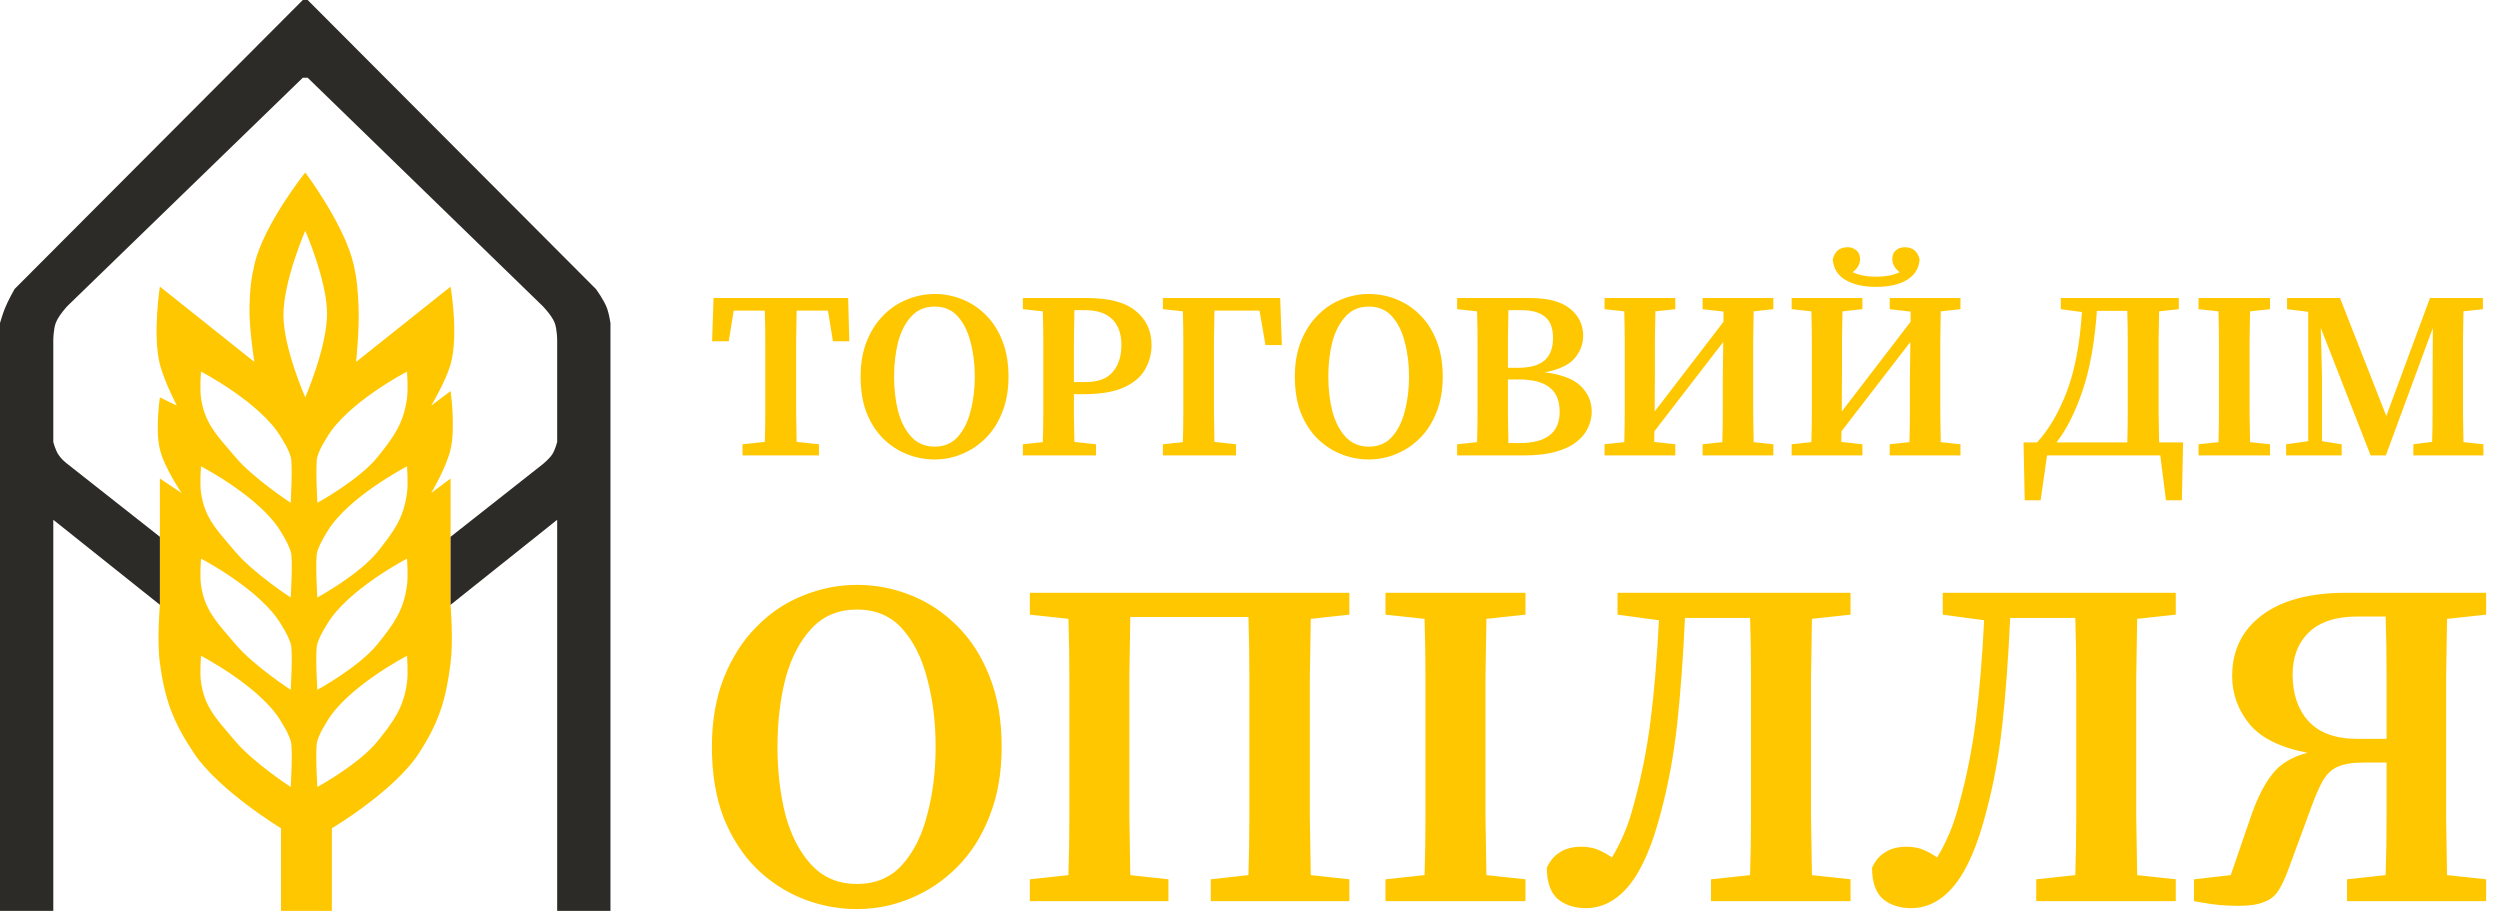
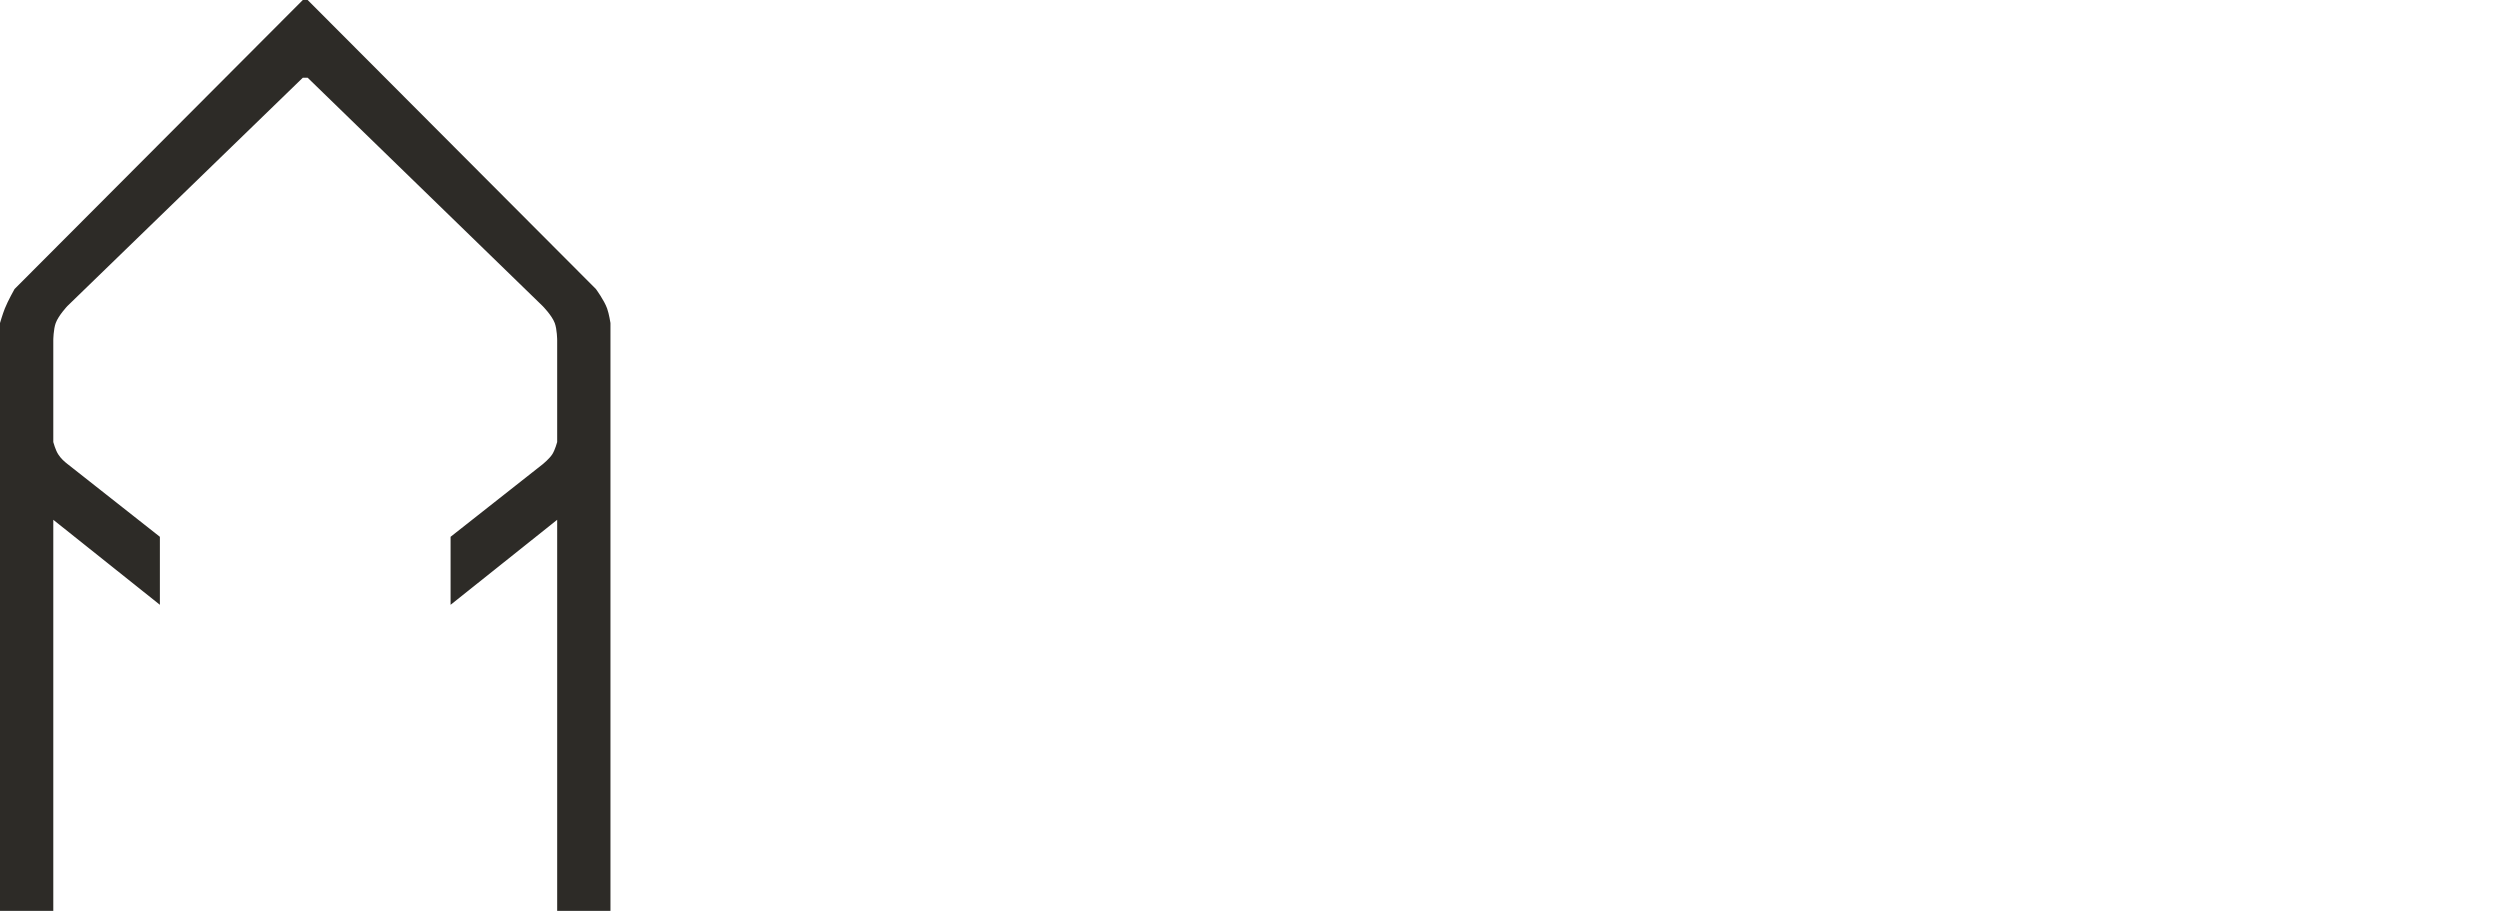
<svg xmlns="http://www.w3.org/2000/svg" width="516" height="188" viewBox="0 0 516 188" fill="none">
-   <path d="M176.888 187.632C173.048 187.632 169.336 186.928 165.752 185.52C162.168 184.112 158.936 182 156.056 179.184C153.24 176.368 151 172.88 149.336 168.72C147.736 164.56 146.936 159.696 146.936 154.128C146.936 148.752 147.768 143.984 149.432 139.824C151.096 135.664 153.336 132.176 156.152 129.36C158.968 126.48 162.168 124.336 165.752 122.928C169.336 121.456 173.048 120.72 176.888 120.72C180.728 120.72 184.408 121.424 187.928 122.832C191.512 124.24 194.712 126.352 197.528 129.168C200.344 131.92 202.584 135.408 204.248 139.632C205.912 143.792 206.744 148.624 206.744 154.128C206.744 159.504 205.912 164.272 204.248 168.432C202.648 172.592 200.408 176.112 197.528 178.992C194.712 181.808 191.512 183.952 187.928 185.424C184.408 186.896 180.728 187.632 176.888 187.632ZM176.888 182.448C180.728 182.448 183.832 181.136 186.2 178.512C188.568 175.888 190.296 172.432 191.384 168.144C192.536 163.856 193.112 159.184 193.112 154.128C193.112 149.072 192.536 144.4 191.384 140.112C190.296 135.824 188.568 132.368 186.2 129.744C183.832 127.12 180.728 125.808 176.888 125.808C173.048 125.808 169.912 127.12 167.48 129.744C165.048 132.368 163.256 135.824 162.104 140.112C161.016 144.4 160.472 149.072 160.472 154.128C160.472 159.184 161.016 163.856 162.104 168.144C163.256 172.432 165.048 175.888 167.48 178.512C169.912 181.136 173.048 182.448 176.888 182.448ZM212.557 186V181.488L220.525 180.624C220.653 176.656 220.717 172.624 220.717 168.528C220.717 164.432 220.717 160.336 220.717 156.24V152.112C220.717 148.08 220.717 144.048 220.717 140.016C220.717 135.92 220.653 131.824 220.525 127.728L212.557 126.864V122.352H278.509V126.864L270.541 127.728C270.477 131.696 270.413 135.728 270.349 139.824C270.349 143.856 270.349 147.952 270.349 152.112V156.24C270.349 160.272 270.349 164.336 270.349 168.432C270.413 172.464 270.477 176.528 270.541 180.624L278.509 181.488V186H249.901V181.488L257.677 180.624C257.805 176.656 257.869 172.624 257.869 168.528C257.869 164.432 257.869 160.336 257.869 156.24V152.112C257.869 147.952 257.869 143.824 257.869 139.728C257.869 135.568 257.805 131.44 257.677 127.344H233.293C233.229 131.44 233.165 135.568 233.101 139.728C233.101 143.824 233.101 147.952 233.101 152.112V156.24C233.101 160.272 233.101 164.336 233.101 168.432C233.165 172.464 233.229 176.528 233.293 180.624L241.165 181.488V186H212.557ZM285.963 126.864V122.352H314.859V126.864L306.795 127.728C306.731 131.696 306.667 135.728 306.603 139.824C306.603 143.856 306.603 147.952 306.603 152.112V156.24C306.603 160.272 306.603 164.336 306.603 168.432C306.667 172.464 306.731 176.528 306.795 180.624L314.859 181.488V186H285.963V181.488L294.027 180.624C294.155 176.656 294.219 172.624 294.219 168.528C294.219 164.432 294.219 160.336 294.219 156.24V152.112C294.219 148.08 294.219 144.048 294.219 140.016C294.219 135.92 294.155 131.824 294.027 127.728L285.963 126.864ZM333.858 126.864V122.352H381.954V126.864L373.986 127.728C373.922 131.76 373.858 135.824 373.794 139.92C373.794 143.952 373.794 148.016 373.794 152.112V156.24C373.794 160.336 373.794 164.432 373.794 168.528C373.858 172.56 373.922 176.592 373.986 180.624L381.954 181.488V186H353.154V181.488L361.218 180.624C361.346 176.592 361.41 172.56 361.41 168.528C361.41 164.432 361.41 160.336 361.41 156.24V152.112C361.41 147.952 361.41 143.824 361.41 139.728C361.41 135.632 361.346 131.568 361.218 127.536H347.778C347.394 135.856 346.85 143.216 346.146 149.616C345.442 155.952 344.354 161.872 342.882 167.376C341.09 174.416 338.882 179.536 336.258 182.736C333.698 185.872 330.722 187.44 327.33 187.44C324.962 187.44 323.01 186.8 321.474 185.52C320.002 184.176 319.266 182.032 319.266 179.088C319.906 177.68 320.802 176.624 321.954 175.92C323.106 175.152 324.578 174.768 326.37 174.768C327.65 174.768 328.77 174.96 329.73 175.344C330.69 175.728 331.682 176.272 332.706 176.976C333.602 175.504 334.434 173.872 335.202 172.08C335.97 170.288 336.642 168.272 337.218 166.032C338.754 160.528 339.906 154.768 340.674 148.752C341.442 142.672 342.018 135.76 342.402 128.016L333.858 126.864ZM400.983 126.864V122.352H449.079V126.864L441.111 127.728C441.047 131.76 440.983 135.824 440.919 139.92C440.919 143.952 440.919 148.016 440.919 152.112V156.24C440.919 160.336 440.919 164.432 440.919 168.528C440.983 172.56 441.047 176.592 441.111 180.624L449.079 181.488V186H420.279V181.488L428.343 180.624C428.471 176.592 428.535 172.56 428.535 168.528C428.535 164.432 428.535 160.336 428.535 156.24V152.112C428.535 147.952 428.535 143.824 428.535 139.728C428.535 135.632 428.471 131.568 428.343 127.536H414.903C414.519 135.856 413.975 143.216 413.271 149.616C412.567 155.952 411.479 161.872 410.007 167.376C408.215 174.416 406.007 179.536 403.383 182.736C400.823 185.872 397.847 187.44 394.455 187.44C392.087 187.44 390.135 186.8 388.599 185.52C387.127 184.176 386.391 182.032 386.391 179.088C387.031 177.68 387.927 176.624 389.079 175.92C390.231 175.152 391.703 174.768 393.495 174.768C394.775 174.768 395.895 174.96 396.855 175.344C397.815 175.728 398.807 176.272 399.831 176.976C400.727 175.504 401.559 173.872 402.327 172.08C403.095 170.288 403.767 168.272 404.343 166.032C405.879 160.528 407.031 154.768 407.799 148.752C408.567 142.672 409.143 135.76 409.527 128.016L400.983 126.864ZM452.844 186V181.488L460.428 180.624L464.748 168.048C466.028 164.464 467.468 161.68 469.068 159.696C470.668 157.648 473.068 156.208 476.268 155.376C470.636 154.288 466.636 152.304 464.268 149.424C461.9 146.48 460.716 143.184 460.716 139.536C460.716 134.288 462.732 130.128 466.764 127.056C470.86 123.92 476.684 122.352 484.236 122.352H513.132V126.864L505.068 127.728C505.004 131.824 504.94 135.92 504.876 140.016C504.876 144.048 504.876 148.08 504.876 152.112V156.24C504.876 160.336 504.876 164.432 504.876 168.528C504.94 172.624 505.004 176.656 505.068 180.624L513.132 181.488V186H484.428V181.488L492.396 180.624C492.524 176.528 492.588 172.496 492.588 168.528C492.588 164.496 492.588 160.784 492.588 157.392H487.788C485.548 157.392 483.788 157.68 482.508 158.256C481.292 158.768 480.268 159.728 479.436 161.136C478.668 162.48 477.836 164.4 476.94 166.896L472.236 179.664C471.596 181.392 470.924 182.8 470.22 183.888C469.516 184.976 468.524 185.744 467.244 186.192C466.028 186.704 464.332 186.96 462.156 186.96C460.172 186.96 458.444 186.864 456.972 186.672C455.564 186.48 454.188 186.256 452.844 186ZM486.54 152.496H492.588C492.588 147.696 492.588 143.28 492.588 139.248C492.588 135.152 492.524 131.152 492.396 127.248H486.636C482.156 127.248 478.796 128.336 476.556 130.512C474.316 132.688 473.196 135.6 473.196 139.248C473.196 143.216 474.284 146.416 476.46 148.848C478.7 151.28 482.06 152.496 486.54 152.496Z" fill="#FFC700" />
-   <path fill-rule="evenodd" clip-rule="evenodd" d="M93 136.864C93.598 132.204 93 124.832 93 124.832V117.813V110.795V98.763L89 101.771C89 101.771 92.123 96.502 93 92.747C94.068 88.172 93 80.715 93 80.715L89 83.723C89 83.723 91.993 78.737 93 75.2C94.715 69.175 93 59.157 93 59.157L73.5 74.699C73.5 74.699 74.219 67.67 74 63.168C73.837 59.821 73.733 57.915 73 54.645C71.161 46.443 63 35.595 63 35.595C63 35.595 54.399 46.361 52.5 54.645C51.751 57.911 51.602 59.818 51.5 63.168C51.363 67.686 52.5 74.699 52.5 74.699L33 59.157C33 59.157 31.462 69.128 33 75.2C33.884 78.689 36.5 83.723 36.5 83.723L33 82.017C33 82.017 32.01 88.676 33 92.747C33.931 96.575 37.5 101.771 37.5 101.771L33 98.763V110.795V117.813V124.832C33 124.832 32.364 132.209 33 136.864C34.048 144.538 35.718 148.967 40 155.413C45.142 163.155 58 170.955 58 170.955V188H68.5V170.955C68.5 170.955 81.468 163.227 86.5 155.413C90.654 148.963 92.023 144.479 93 136.864ZM60 162.432C60 162.432 60.5 154.437 60 152.907C59.523 151.446 59.029 150.62 58.312 149.421C58.213 149.254 58.109 149.08 58 148.896C53.751 141.717 41.5 135.36 41.5 135.36C41.5 135.36 41.184 138.744 41.5 140.875C42.192 145.54 44.326 148.027 47.154 151.323C47.587 151.829 48.037 152.353 48.5 152.907C52.243 157.382 60 162.432 60 162.432ZM65.5 152.907C65 154.437 65.5 162.432 65.5 162.432C65.5 162.432 74.173 157.71 78 152.907C81.27 148.802 83.303 146.081 84 140.875C84.286 138.74 84 135.36 84 135.36C84 135.36 71.749 141.717 67.5 148.896C67.391 149.08 67.287 149.254 67.187 149.421C66.471 150.62 65.977 151.446 65.5 152.907ZM60 142.379C60 142.379 60.491 134.357 60 132.853C59.523 131.392 59.029 130.566 58.312 129.367C58.213 129.201 58.109 129.027 58 128.843C53.751 121.664 41.5 115.307 41.5 115.307C41.5 115.307 41.184 118.691 41.5 120.821C42.192 125.487 44.326 127.974 47.153 131.27C47.587 131.775 48.037 132.299 48.5 132.853C52.243 137.329 60 142.379 60 142.379ZM60 123.328C60 123.328 60.5 115.307 60 113.803C59.519 112.357 58.938 111.377 58.103 109.966C58.069 109.909 58.035 109.851 58 109.792C53.751 102.613 41.5 96.256 41.5 96.256C41.5 96.256 41.184 99.641 41.5 101.771C42.191 106.436 44.325 108.923 47.153 112.219C47.587 112.725 48.036 113.249 48.5 113.803C52.243 118.278 60 123.328 60 123.328ZM60 103.776C60 103.776 60.442 95.605 60 94.251C59.522 92.79 59.029 91.964 58.312 90.765C58.213 90.598 58.109 90.424 58 90.24C53.751 83.061 41.5 76.704 41.5 76.704C41.5 76.704 41.184 80.088 41.5 82.219C42.191 86.884 44.325 89.371 47.153 92.667C47.587 93.172 48.036 93.697 48.5 94.251C52.243 98.726 60 103.776 60 103.776ZM65.5 132.853C65 134.384 65.5 142.379 65.5 142.379C65.5 142.379 74.173 137.657 78 132.853C81.27 128.749 83.303 126.028 84 120.821C84.286 118.687 84 115.307 84 115.307C84 115.307 71.749 121.664 67.5 128.843C67.391 129.027 67.287 129.201 67.187 129.367C66.471 130.566 65.977 131.392 65.5 132.853ZM65.5 113.803C65 115.307 65.5 123.328 65.5 123.328C65.5 123.328 74.173 118.606 78 113.803C81.27 109.698 83.303 106.977 84 101.771C84.286 99.636 84 96.256 84 96.256C84 96.256 71.749 102.613 67.5 109.792C67.465 109.852 67.43 109.91 67.396 109.968C66.561 111.378 65.98 112.358 65.5 113.803ZM65.5 94.251C65.067 95.577 65.5 103.776 65.5 103.776C65.5 103.776 74.173 99.054 78 94.251C81.27 90.146 83.303 87.425 84 82.219C84.286 80.084 84 76.704 84 76.704C84 76.704 71.749 83.061 67.5 90.24C67.391 90.424 67.287 90.598 67.188 90.765C66.471 91.964 65.977 92.79 65.5 94.251ZM63 82.017C63 82.017 67.527 71.624 67.5 64.672C67.474 57.834 63 47.627 63 47.627C63 47.627 58.437 58.145 58.5 65.173C58.561 71.935 63 82.017 63 82.017Z" fill="#FFC700" />
  <path d="M0 66.677V188H11V107.285L33 124.832V117.813V110.795L13.909 95.755C13.293 95.27 12.582 94.662 12 93.749C11.434 92.861 11 91.243 11 91.243V89.237V70.187C11 70.187 11.025 67.977 11.5 66.677C12.07 65.115 13.909 63.168 13.909 63.168L62.5 16.043H63.5L112 63.168C112 63.168 113.913 65.1 114.5 66.677C114.983 67.974 115 70.187 115 70.187V89.237V91.243C115 91.243 114.566 92.861 114 93.749C113.418 94.662 112.091 95.755 112.091 95.755L93 110.795V117.813V124.832L115 107.285V188H126V66.677C126 66.677 125.716 64.804 125.309 63.669C124.699 61.967 123 59.659 123 59.659L63.5 0H62.5L3 59.659C3 59.659 1.649 62.043 1 63.669C0.541 64.819 0 66.677 0 66.677Z" fill="#2D2B27" />
-   <path d="M146.98 70.431L147.274 61.513H175.057L175.302 70.431H171.921L170.892 64.11H164.424C164.391 66.168 164.359 68.259 164.326 70.382C164.326 72.473 164.326 74.58 164.326 76.703V78.81C164.326 80.868 164.326 82.942 164.326 85.033C164.359 87.091 164.391 89.149 164.424 91.207L169.03 91.697V94H153.252V91.697L157.858 91.207C157.923 89.182 157.956 87.14 157.956 85.082C157.956 82.991 157.956 80.901 157.956 78.81V76.703C157.956 74.612 157.956 72.522 157.956 70.431C157.956 68.308 157.923 66.201 157.858 64.11H151.439L150.41 70.431H146.98ZM192.917 94.833C190.957 94.833 189.062 94.474 187.233 93.755C185.404 93.036 183.754 91.958 182.284 90.521C180.847 89.084 179.703 87.303 178.854 85.18C178.037 83.057 177.629 80.574 177.629 77.732C177.629 74.988 178.054 72.554 178.903 70.431C179.752 68.308 180.896 66.527 182.333 65.09C183.77 63.62 185.404 62.526 187.233 61.807C189.062 61.056 190.957 60.68 192.917 60.68C194.877 60.68 196.755 61.039 198.552 61.758C200.381 62.477 202.015 63.555 203.452 64.992C204.889 66.397 206.033 68.177 206.882 70.333C207.731 72.456 208.156 74.923 208.156 77.732C208.156 80.476 207.731 82.91 206.882 85.033C206.065 87.156 204.922 88.953 203.452 90.423C202.015 91.86 200.381 92.955 198.552 93.706C196.755 94.457 194.877 94.833 192.917 94.833ZM192.917 92.187C194.877 92.187 196.461 91.517 197.67 90.178C198.879 88.839 199.761 87.075 200.316 84.886C200.904 82.697 201.198 80.313 201.198 77.732C201.198 75.151 200.904 72.767 200.316 70.578C199.761 68.389 198.879 66.625 197.67 65.286C196.461 63.947 194.877 63.277 192.917 63.277C190.957 63.277 189.356 63.947 188.115 65.286C186.874 66.625 185.959 68.389 185.371 70.578C184.816 72.767 184.538 75.151 184.538 77.732C184.538 80.313 184.816 82.697 185.371 84.886C185.959 87.075 186.874 88.839 188.115 90.178C189.356 91.517 190.957 92.187 192.917 92.187ZM223.863 64.012H221.756C221.723 66.103 221.691 68.21 221.658 70.333C221.658 72.456 221.658 74.58 221.658 76.703V78.859H224.059C226.64 78.859 228.518 78.157 229.694 76.752C230.87 75.347 231.458 73.502 231.458 71.215C231.458 68.896 230.821 67.115 229.547 65.874C228.306 64.633 226.411 64.012 223.863 64.012ZM211.123 63.816V61.513H224.353C228.959 61.513 232.324 62.411 234.447 64.208C236.603 65.972 237.681 68.308 237.681 71.215C237.681 73.044 237.224 74.743 236.309 76.311C235.427 77.846 233.957 79.071 231.899 79.986C229.874 80.901 227.13 81.358 223.667 81.358H221.658C221.658 82.926 221.658 84.527 221.658 86.16C221.691 87.793 221.723 89.476 221.756 91.207L226.215 91.697V94H211.123V91.697L215.239 91.256C215.304 89.231 215.337 87.173 215.337 85.082C215.337 82.991 215.337 80.901 215.337 78.81V76.703C215.337 74.645 215.337 72.587 215.337 70.529C215.337 68.438 215.304 66.348 215.239 64.257L211.123 63.816ZM240.025 63.816V61.513H264.231L264.574 71.215H261.193L259.968 64.11H250.658C250.626 66.168 250.593 68.259 250.56 70.382C250.56 72.473 250.56 74.58 250.56 76.703V79.202C250.56 81.097 250.56 83.057 250.56 85.082C250.593 87.107 250.626 89.149 250.658 91.207L255.117 91.697V94H240.025V91.697L244.141 91.256C244.207 89.231 244.239 87.205 244.239 85.18C244.239 83.122 244.239 81.129 244.239 79.202V76.703C244.239 74.645 244.239 72.587 244.239 70.529C244.239 68.438 244.207 66.348 244.141 64.257L240.025 63.816ZM282.543 94.833C280.583 94.833 278.688 94.474 276.859 93.755C275.03 93.036 273.38 91.958 271.91 90.521C270.473 89.084 269.329 87.303 268.48 85.18C267.663 83.057 267.255 80.574 267.255 77.732C267.255 74.988 267.68 72.554 268.529 70.431C269.378 68.308 270.522 66.527 271.959 65.09C273.396 63.62 275.03 62.526 276.859 61.807C278.688 61.056 280.583 60.68 282.543 60.68C284.503 60.68 286.381 61.039 288.178 61.758C290.007 62.477 291.641 63.555 293.078 64.992C294.515 66.397 295.659 68.177 296.508 70.333C297.357 72.456 297.782 74.923 297.782 77.732C297.782 80.476 297.357 82.91 296.508 85.033C295.691 87.156 294.548 88.953 293.078 90.423C291.641 91.86 290.007 92.955 288.178 93.706C286.381 94.457 284.503 94.833 282.543 94.833ZM282.543 92.187C284.503 92.187 286.087 91.517 287.296 90.178C288.505 88.839 289.387 87.075 289.942 84.886C290.53 82.697 290.824 80.313 290.824 77.732C290.824 75.151 290.53 72.767 289.942 70.578C289.387 68.389 288.505 66.625 287.296 65.286C286.087 63.947 284.503 63.277 282.543 63.277C280.583 63.277 278.982 63.947 277.741 65.286C276.5 66.625 275.585 68.389 274.997 70.578C274.442 72.767 274.164 75.151 274.164 77.732C274.164 80.313 274.442 82.697 274.997 84.886C275.585 87.075 276.5 88.839 277.741 90.178C278.982 91.517 280.583 92.187 282.543 92.187ZM313.44 78.32H311.235C311.235 80.737 311.235 83.024 311.235 85.18C311.268 87.303 311.3 89.394 311.333 91.452H313.636C319.157 91.452 321.917 89.296 321.917 84.984C321.917 82.73 321.231 81.064 319.859 79.986C318.487 78.875 316.347 78.32 313.44 78.32ZM313.93 64.012H311.333C311.3 66.103 311.268 68.177 311.235 70.235C311.235 72.293 311.235 74.188 311.235 75.919H313.244C315.759 75.919 317.605 75.413 318.781 74.4C319.957 73.387 320.545 71.836 320.545 69.745C320.545 67.72 319.99 66.266 318.879 65.384C317.801 64.469 316.151 64.012 313.93 64.012ZM300.749 63.816V61.513H315.743C319.5 61.513 322.276 62.248 324.073 63.718C325.87 65.188 326.768 67.05 326.768 69.304C326.768 71.003 326.18 72.554 325.004 73.959C323.828 75.331 321.77 76.295 318.83 76.85C322.293 77.275 324.775 78.222 326.278 79.692C327.781 81.162 328.532 82.926 328.532 84.984C328.532 86.062 328.287 87.14 327.797 88.218C327.34 89.263 326.572 90.227 325.494 91.109C324.449 91.991 323.011 92.693 321.182 93.216C319.385 93.739 317.131 94 314.42 94H300.749V91.697L304.865 91.256C304.93 89.198 304.963 87.124 304.963 85.033C304.963 82.942 304.963 80.835 304.963 78.712V76.801C304.963 74.71 304.963 72.62 304.963 70.529C304.963 68.438 304.93 66.348 304.865 64.257L300.749 63.816ZM351.419 63.816V61.513H366.021V63.816L361.954 64.257C361.922 66.282 361.889 68.34 361.856 70.431C361.856 72.489 361.856 74.58 361.856 76.703V78.81C361.856 80.868 361.856 82.942 361.856 85.033C361.889 87.091 361.922 89.165 361.954 91.256L366.021 91.697V94H351.419V91.697L355.486 91.256C355.552 89.198 355.584 87.091 355.584 84.935C355.584 82.779 355.584 80.525 355.584 78.173L355.682 70.578L341.472 89.002L341.423 91.207L345.784 91.697V94H331.182V91.697L335.249 91.256C335.315 89.231 335.347 87.173 335.347 85.082C335.347 82.991 335.347 80.901 335.347 78.81V76.703C335.347 74.645 335.347 72.587 335.347 70.529C335.347 68.438 335.315 66.348 335.249 64.257L331.182 63.816V61.513H345.784V63.816L341.668 64.257C341.636 66.282 341.603 68.34 341.57 70.431C341.57 72.489 341.57 74.58 341.57 76.703L341.521 84.935L355.731 66.413V64.306L351.419 63.816ZM390.036 63.816V61.513H404.638V63.816L400.571 64.257C400.538 66.282 400.505 68.34 400.473 70.431C400.473 72.489 400.473 74.58 400.473 76.703V78.81C400.473 80.868 400.473 82.942 400.473 85.033C400.505 87.091 400.538 89.165 400.571 91.256L404.638 91.697V94H390.036V91.697L394.103 91.256C394.168 89.198 394.201 87.091 394.201 84.935C394.201 82.779 394.201 80.525 394.201 78.173L394.299 70.578L380.089 89.002L380.04 91.207L384.401 91.697V94H369.799V91.697L373.866 91.256C373.931 89.231 373.964 87.173 373.964 85.082C373.964 82.991 373.964 80.901 373.964 78.81V76.703C373.964 74.645 373.964 72.587 373.964 70.529C373.964 68.438 373.931 66.348 373.866 64.257L369.799 63.816V61.513H384.401V63.816L380.285 64.257C380.252 66.282 380.219 68.34 380.187 70.431C380.187 72.489 380.187 74.58 380.187 76.703L380.138 84.935L394.348 66.413V64.306L390.036 63.816ZM387.243 59.21C384.629 59.21 382.522 58.736 380.922 57.789C379.321 56.842 378.439 55.437 378.276 53.575C378.668 51.876 379.697 51.027 381.363 51.027C382.049 51.027 382.637 51.239 383.127 51.664C383.649 52.056 383.911 52.66 383.911 53.477C383.911 54.522 383.404 55.421 382.392 56.172C383.633 56.793 385.25 57.103 387.243 57.103C389.235 57.103 390.852 56.793 392.094 56.172C391.081 55.421 390.575 54.522 390.575 53.477C390.575 52.66 390.82 52.056 391.31 51.664C391.832 51.239 392.437 51.027 393.123 51.027C394.789 51.027 395.818 51.876 396.21 53.575C396.046 55.437 395.164 56.842 393.564 57.789C391.963 58.736 389.856 59.21 387.243 59.21ZM425.351 63.816V61.513H449.704V63.816L445.637 64.257C445.604 66.348 445.572 68.438 445.539 70.529C445.539 72.587 445.539 74.645 445.539 76.703V78.81C445.539 80.901 445.539 82.991 445.539 85.082C445.572 87.173 445.604 89.247 445.637 91.305H450.586L450.341 103.261H447.058L445.882 94H422.509L421.186 103.261H417.903L417.658 91.305H420.451C422.868 88.692 424.91 85.213 426.576 80.868C428.242 76.491 429.287 71.003 429.712 64.404L425.351 63.816ZM439.169 76.703C439.169 74.58 439.169 72.473 439.169 70.382C439.169 68.291 439.136 66.217 439.071 64.159H432.799C432.342 70.692 431.345 76.213 429.81 80.721C428.275 85.196 426.494 88.724 424.469 91.305H439.071C439.136 89.214 439.169 87.14 439.169 85.082C439.169 82.991 439.169 80.901 439.169 78.81V76.703ZM453.778 63.816V61.513H468.527V63.816L464.411 64.257C464.379 66.282 464.346 68.34 464.313 70.431C464.313 72.489 464.313 74.58 464.313 76.703V78.81C464.313 80.868 464.313 82.942 464.313 85.033C464.346 87.091 464.379 89.165 464.411 91.256L468.527 91.697V94H453.778V91.697L457.894 91.256C457.96 89.231 457.992 87.173 457.992 85.082C457.992 82.991 457.992 80.901 457.992 78.81V76.703C457.992 74.645 457.992 72.587 457.992 70.529C457.992 68.438 457.96 66.348 457.894 64.257L453.778 63.816ZM471.855 94V91.697L476.412 91.06V64.355L472.051 63.816V61.513H482.978L492.533 85.866L501.549 61.513H512.476V63.816L508.458 64.257C508.425 66.282 508.392 68.34 508.36 70.431C508.36 72.489 508.36 74.58 508.36 76.703V78.81C508.36 80.901 508.36 82.991 508.36 85.082C508.392 87.14 508.425 89.198 508.458 91.256L512.574 91.697V94H498.119V91.697L501.99 91.207C502.055 89.182 502.088 87.173 502.088 85.18C502.088 83.155 502.088 81.211 502.088 79.349L502.137 67.687L492.435 94H489.299L479.009 67.687L479.254 77.291V91.06L483.321 91.697V94H471.855Z" fill="#FFC700" />
</svg>